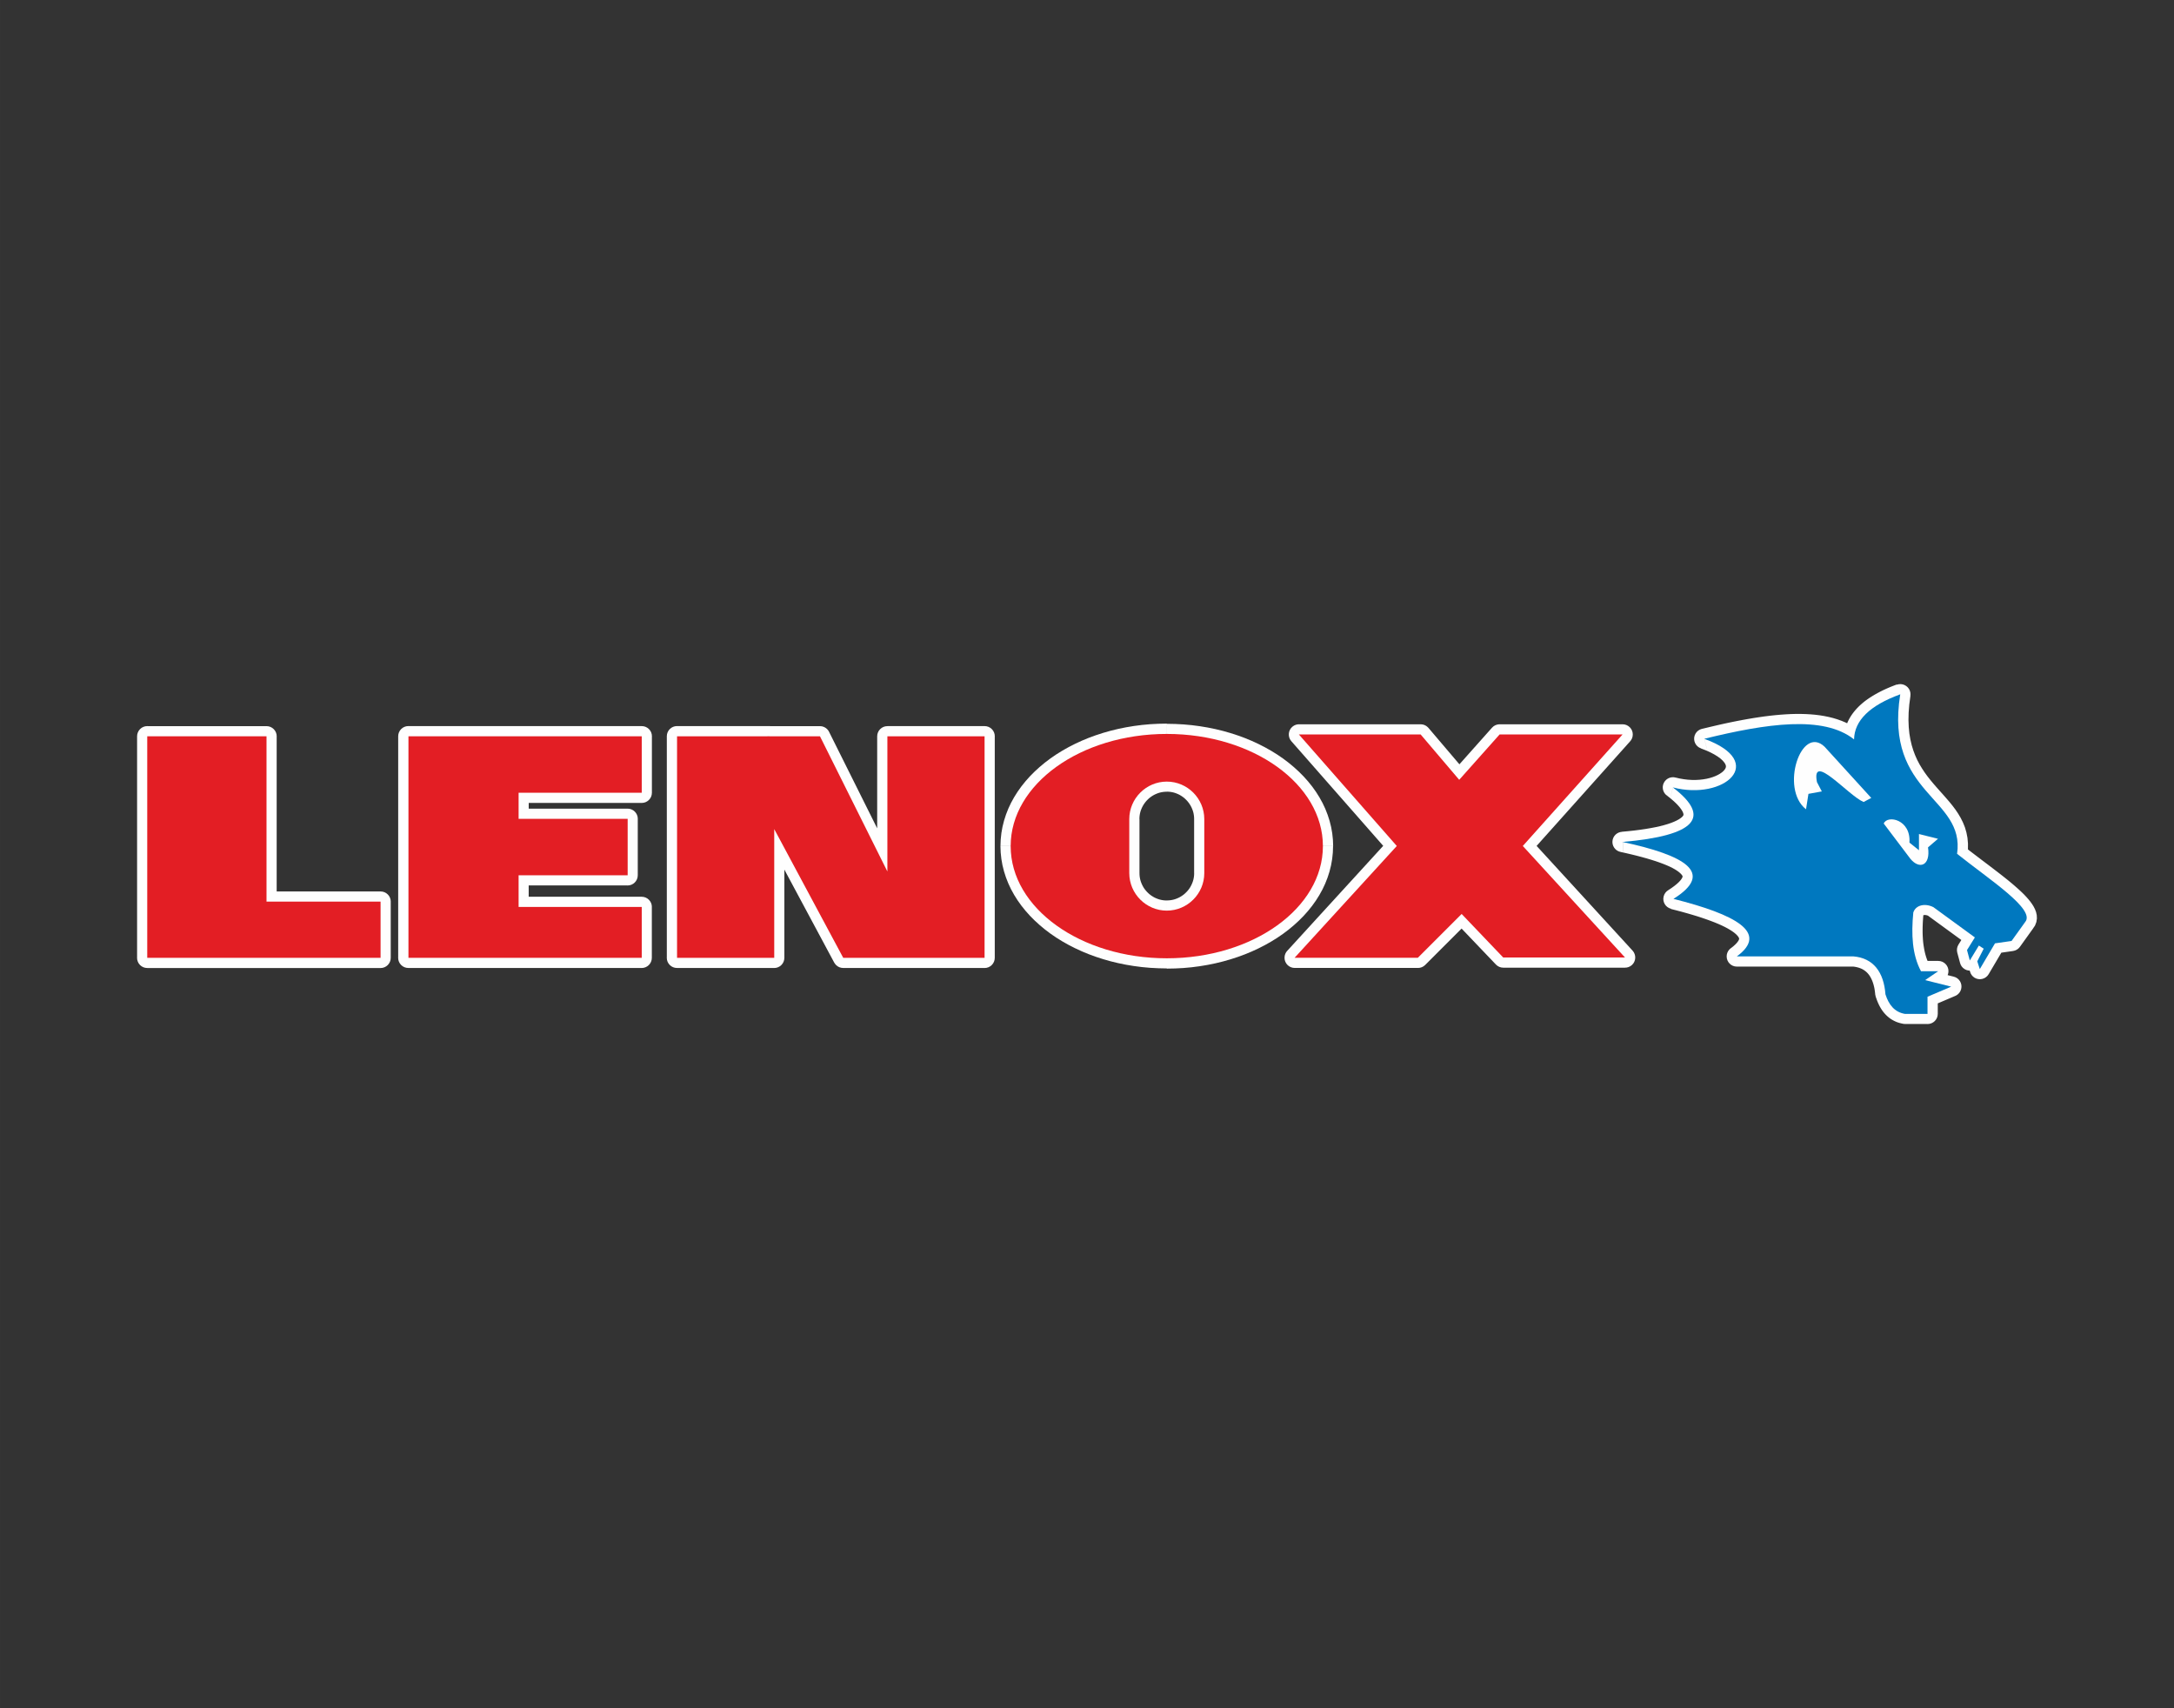
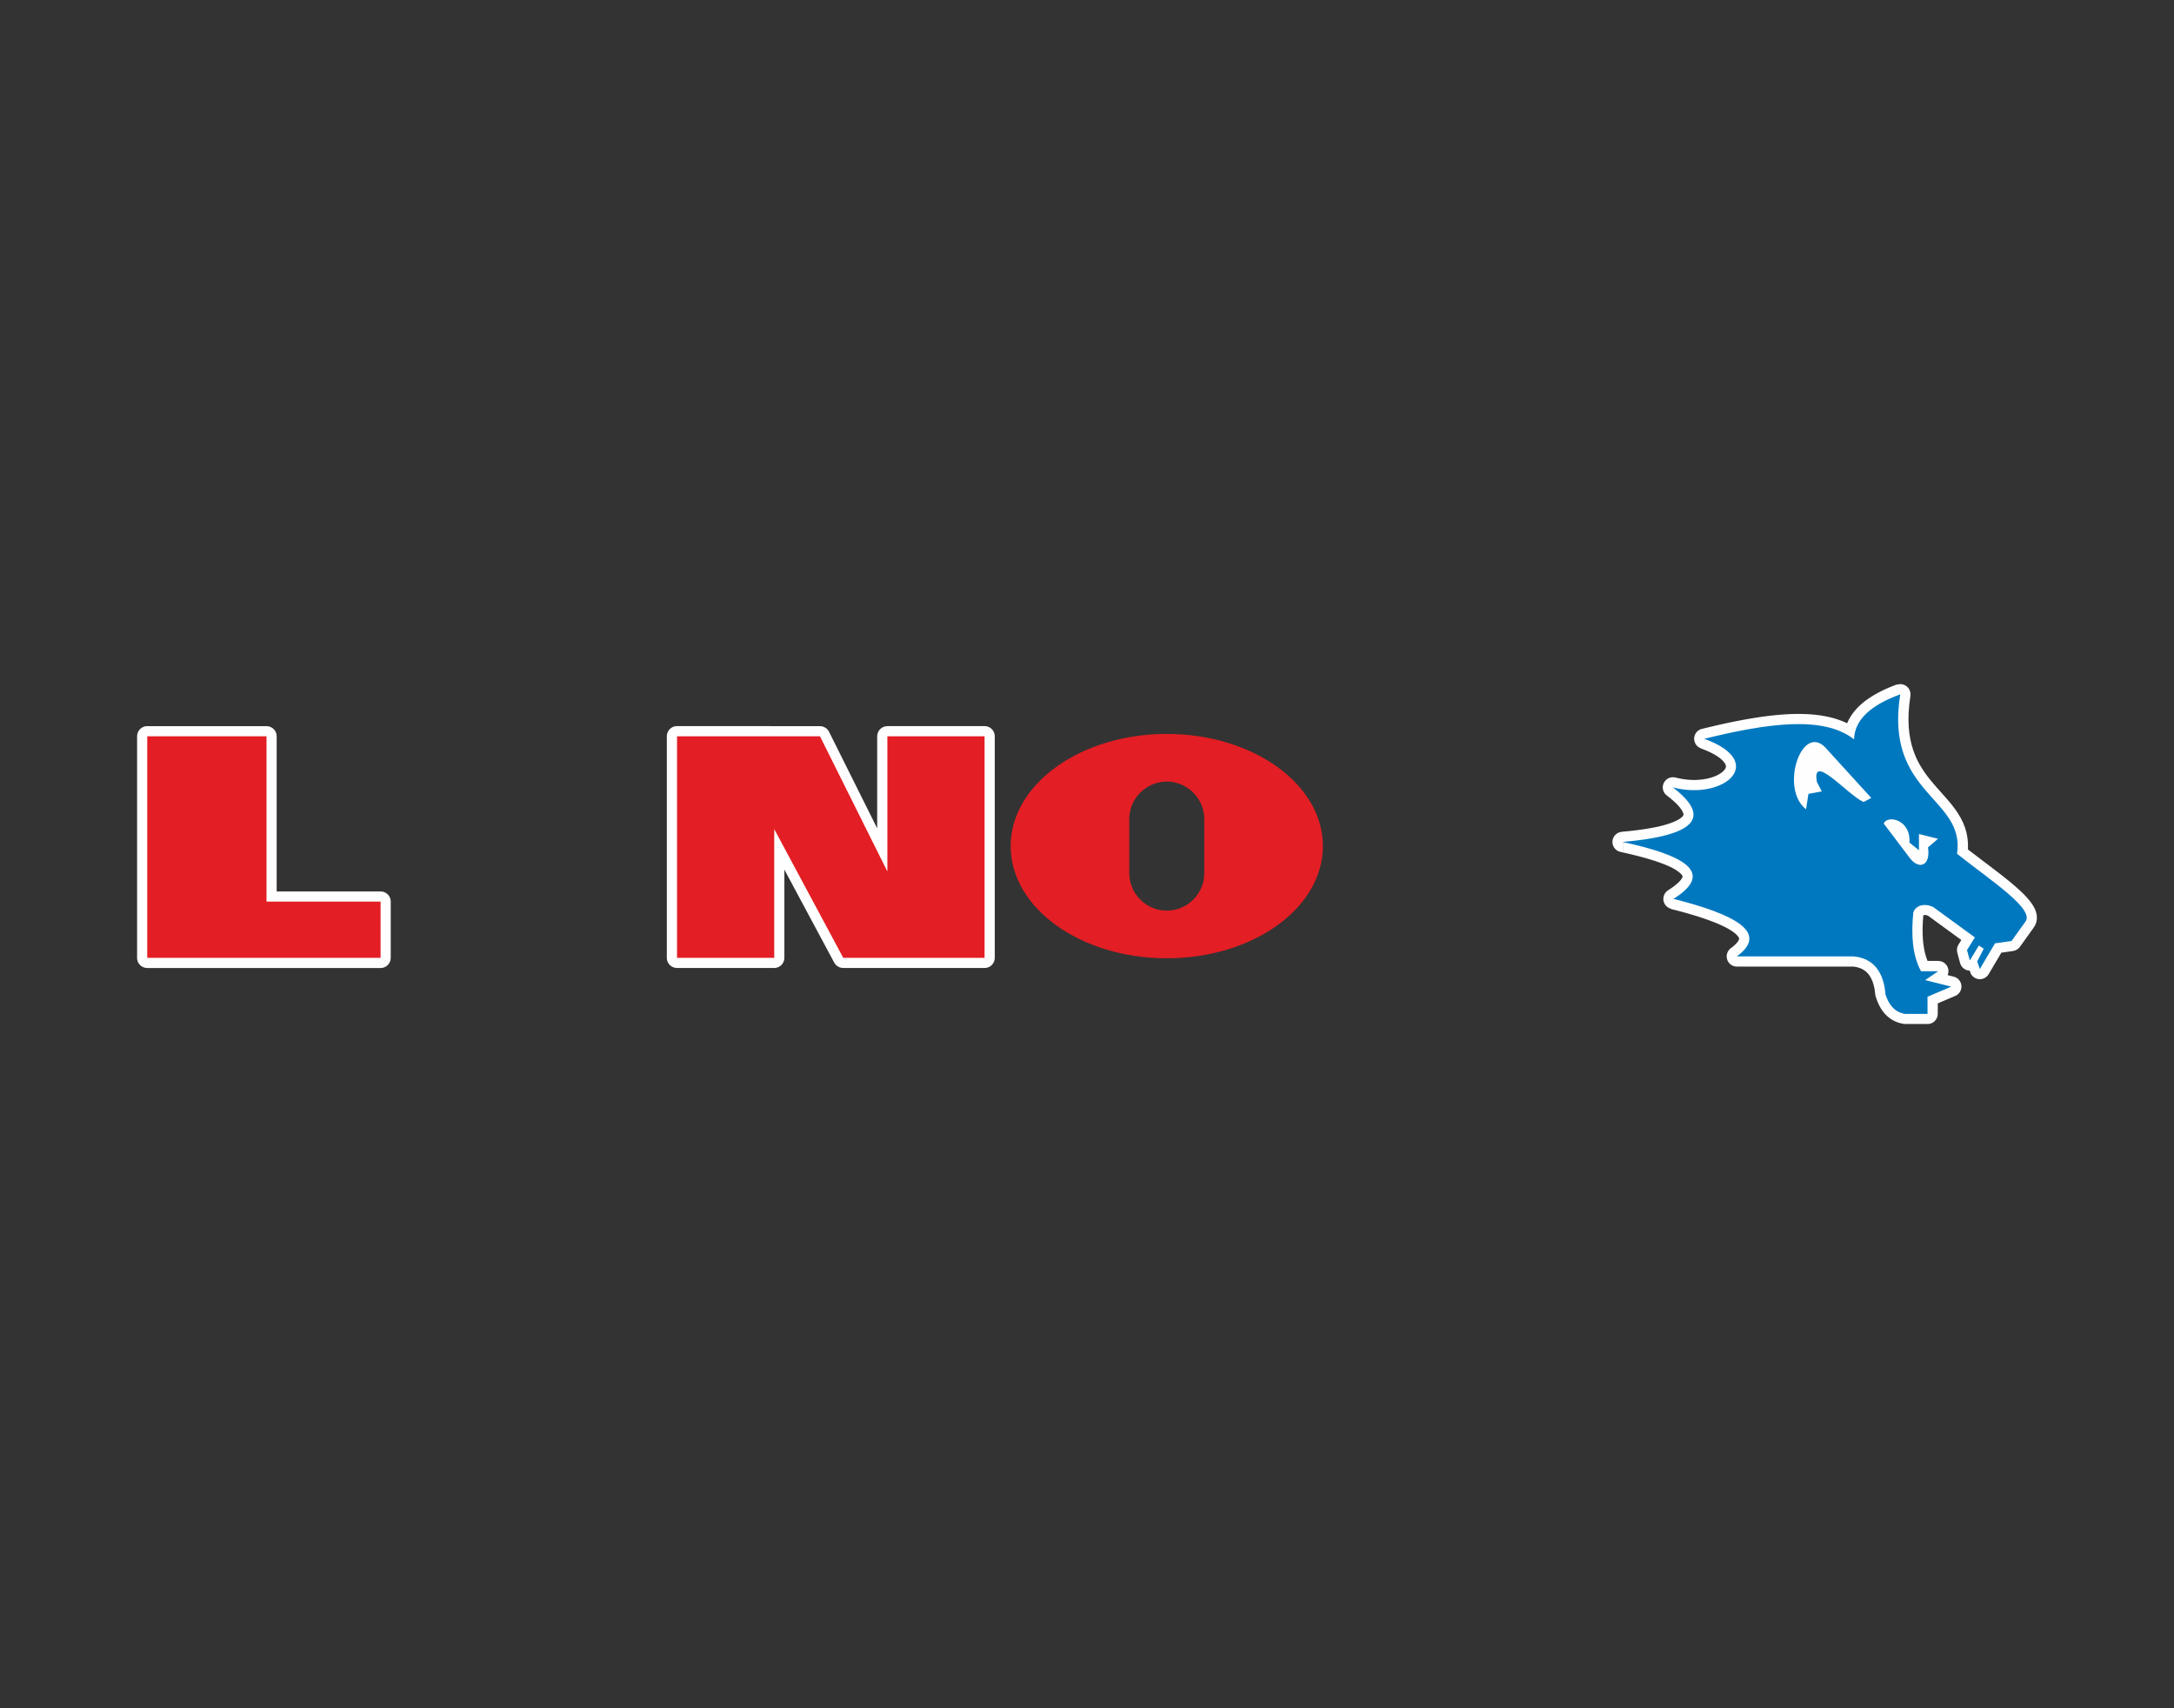
<svg xmlns="http://www.w3.org/2000/svg" xml:space="preserve" width="84.273mm" height="66.215mm" version="1.0" style="shape-rendering:geometricPrecision; text-rendering:geometricPrecision; image-rendering:optimizeQuality; fill-rule:evenodd; clip-rule:evenodd" viewBox="0 0 644.03 506.03">
  <rect x="0" y="0" width="644.03" height="506.03" fill="#333333" stroke="none" />
  <defs>
    <style type="text/css">
   
    .fil4 {fill:none}
    .fil2 {fill:#FEFEFE}
    .fil3 {fill:#E31E24}
    .fil1 {fill:#0078BF}
    .fil0 {fill:#FEFEFE;fill-rule:nonzero}
   
  </style>
    <clipPath id="id0">
      <path d="M-0 0l644.03 0 0 506.03 -644.03 0 0 -506.03z" />
    </clipPath>
  </defs>
  <g id="Vrstva_x0020_1">
    <g>
  </g>
    <g style="clip-path:url(#id0)">
      <g>
        <g id="logo-lenox.cdr">
          <g>
            <g>
              <path class="fil0" d="M549.08 286.33l0 -6.03 0.25 0.01 0.66 0.07 0.65 0.1 0.64 0.12 0.63 0.15 0.61 0.18 0.6 0.21 0.59 0.24 0.57 0.26 0.55 0.29 0.53 0.32 0.52 0.35 0.5 0.37 0.47 0.4 0.45 0.42 0.43 0.45 0.4 0.47 0.38 0.49 0.36 0.51 0.33 0.52 0.31 0.54 0.29 0.56 0.26 0.57 0.24 0.59 0.22 0.6 0.2 0.61 0.18 0.63 0.16 0.64 0.14 0.65 0.12 0.66 0.1 0.67 0.08 0.69 0.06 0.7 -6.02 0.44 -0.05 -0.53 -0.06 -0.52 -0.07 -0.5 -0.08 -0.48 -0.1 -0.46 -0.11 -0.44 -0.12 -0.42 -0.13 -0.4 -0.14 -0.38 -0.15 -0.36 -0.16 -0.34 -0.16 -0.32 -0.17 -0.3 -0.18 -0.29 -0.19 -0.27 -0.2 -0.25 -0.2 -0.23 -0.21 -0.22 -0.22 -0.2 -0.23 -0.19 -0.24 -0.18 -0.25 -0.17 -0.26 -0.16 -0.27 -0.14 -0.29 -0.13 -0.3 -0.12 -0.32 -0.11 -0.34 -0.1 -0.36 -0.09 -0.37 -0.07 -0.39 -0.06 -0.42 -0.04 0.25 0.01zm-0.25 -0.01c-1.66,-0.14 -2.89,-1.6 -2.75,-3.26 0.14,-1.66 1.6,-2.89 3.26,-2.75l-0.51 6.01zm-34.3 -6.02l34.56 0 0 6.03 -34.56 0 -1.78 -5.45 1.78 -0.58zm0 6.03c-1.67,0 -3.02,-1.35 -3.02,-3.02 0,-1.67 1.35,-3.02 3.02,-3.02l0 6.03zm-20.37 -22.61l3.2 5.11 -0.87 -5.48 1.74 0.45 1.69 0.45 1.64 0.46 1.58 0.46 1.53 0.47 1.47 0.48 1.41 0.49 1.36 0.49 1.29 0.5 1.23 0.51 1.17 0.53 1.11 0.54 1.05 0.56 0.98 0.58 0.92 0.6 0.86 0.63 0.79 0.67 0.73 0.72 0.65 0.78 0.57 0.85 0.46 0.92 0.33 1 0.17 1.06 -0.01 1.08 -0.18 1.06 -0.34 1.02 -0.47 0.96 -0.59 0.9 -0.69 0.85 -0.79 0.81 -0.88 0.78 -0.98 0.76 -3.57 -4.86 0.7 -0.54 0.57 -0.51 0.45 -0.46 0.33 -0.4 0.22 -0.33 0.13 -0.25 0.06 -0.18 0.02 -0.12 0 -0.08 -0.01 -0.09 -0.05 -0.13 -0.1 -0.19 -0.17 -0.25 -0.26 -0.31 -0.36 -0.36 -0.46 -0.39 -0.56 -0.41 -0.66 -0.43 -0.75 -0.44 -0.84 -0.45 -0.93 -0.45 -1.01 -0.45 -1.09 -0.45 -1.17 -0.45 -1.24 -0.45 -1.31 -0.45 -1.38 -0.45 -1.45 -0.44 -1.51 -0.44 -1.57 -0.44 -1.63 -0.43 -1.68 -0.43 -0.87 -5.48zm0.87 5.48c-1.62,-0.41 -2.6,-2.04 -2.19,-3.66 0.41,-1.62 2.04,-2.6 3.66,-2.19l-1.47 5.85zm-14.61 -22.79l0.52 6.01 0.37 -5.95 1.74 0.38 1.69 0.39 1.63 0.4 1.57 0.41 1.51 0.42 1.45 0.43 1.39 0.44 1.32 0.46 1.26 0.47 1.19 0.49 1.13 0.51 1.06 0.52 1 0.55 0.93 0.58 0.87 0.62 0.8 0.67 0.73 0.74 0.64 0.81 0.54 0.9 0.41 1 0.25 1.07 0.06 1.11 -0.13 1.1 -0.31 1.06 -0.45 0.99 -0.58 0.93 -0.69 0.88 -0.79 0.84 -0.89 0.81 -0.99 0.8 -1.09 0.79 -1.2 0.79 -3.2 -5.11 0.99 -0.65 0.85 -0.62 0.72 -0.58 0.58 -0.53 0.45 -0.48 0.32 -0.41 0.21 -0.33 0.11 -0.24 0.05 -0.16 0.01 -0.08 -0 -0.05 -0.02 -0.06 -0.05 -0.12 -0.12 -0.19 -0.2 -0.25 -0.31 -0.31 -0.41 -0.35 -0.52 -0.38 -0.63 -0.4 -0.73 -0.41 -0.83 -0.41 -0.93 -0.41 -1.02 -0.41 -1.1 -0.41 -1.19 -0.41 -1.26 -0.4 -1.34 -0.4 -1.41 -0.39 -1.48 -0.39 -1.55 -0.38 -1.61 -0.38 -1.68 -0.37 0.37 -5.95zm-0.37 5.95c-1.63,-0.35 -2.66,-1.95 -2.32,-3.58 0.35,-1.63 1.95,-2.66 3.58,-2.32l-1.27 5.9zm16.31 -22.03l-1.53 5.84 2.6 -5.31 1.12 0.89 1.03 0.88 0.94 0.87 0.86 0.87 0.77 0.88 0.69 0.89 0.6 0.91 0.5 0.94 0.39 0.99 0.27 1.03 0.12 1.07 -0.05 1.09 -0.23 1.07 -0.41 1.01 -0.55 0.93 -0.67 0.83 -0.76 0.74 -0.84 0.65 -0.92 0.59 -0.99 0.53 -1.07 0.49 -1.14 0.45 -1.22 0.41 -1.31 0.38 -1.39 0.35 -1.48 0.33 -1.56 0.3 -1.65 0.28 -1.74 0.26 -1.83 0.23 -1.93 0.21 -2.02 0.19 -0.52 -6.01 1.93 -0.18 1.83 -0.2 1.72 -0.22 1.62 -0.24 1.52 -0.26 1.41 -0.27 1.3 -0.29 1.2 -0.31 1.09 -0.32 0.97 -0.33 0.86 -0.34 0.74 -0.34 0.62 -0.33 0.5 -0.32 0.38 -0.29 0.27 -0.25 0.17 -0.2 0.09 -0.15 0.04 -0.1 0.02 -0.08 0 -0.1 -0.02 -0.16 -0.06 -0.25 -0.13 -0.33 -0.22 -0.41 -0.32 -0.49 -0.42 -0.55 -0.53 -0.6 -0.64 -0.65 -0.75 -0.69 -0.86 -0.73 -0.96 -0.76 2.6 -5.31zm-2.6 5.31c-1.32,-1.01 -1.58,-2.91 -0.56,-4.23 1.01,-1.32 2.91,-1.58 4.23,-0.56l-3.67 4.79zm10.41 -19.73l1.44 5.86 0.31 -5.76 1.82 0.71 1.66 0.75 1.5 0.79 1.34 0.83 1.2 0.88 1.05 0.94 0.9 1 0.75 1.07 0.58 1.14 0.4 1.2 0.19 1.24 -0.03 1.24 -0.24 1.2 -0.42 1.12 -0.58 1.03 -0.7 0.93 -0.81 0.84 -0.9 0.75 -0.98 0.67 -1.05 0.6 -1.12 0.52 -1.19 0.45 -1.24 0.38 -1.3 0.31 -1.36 0.24 -1.4 0.16 -1.44 0.08 -1.48 -0 -1.52 -0.09 -1.55 -0.18 -1.57 -0.27 -1.59 -0.37 1.53 -5.84 1.26 0.29 1.24 0.21 1.21 0.14 1.18 0.07 1.14 0 1.1 -0.06 1.05 -0.12 1 -0.17 0.94 -0.22 0.87 -0.27 0.79 -0.3 0.71 -0.33 0.62 -0.35 0.53 -0.36 0.43 -0.36 0.33 -0.34 0.24 -0.31 0.15 -0.27 0.09 -0.23 0.04 -0.19 0 -0.19 -0.03 -0.21 -0.09 -0.27 -0.18 -0.35 -0.3 -0.42 -0.44 -0.49 -0.6 -0.54 -0.78 -0.57 -0.96 -0.6 -1.15 -0.61 -1.34 -0.61 -1.54 -0.6 0.31 -5.76zm-0.31 5.76c-1.57,-0.57 -2.37,-2.3 -1.81,-3.86 0.57,-1.57 2.3,-2.37 3.86,-1.81l-2.06 5.67zm42.39 -2.72l6.03 0.13 -4.89 2.3 -0.71 -0.53 -0.76 -0.49 -0.8 -0.45 -0.85 -0.41 -0.89 -0.37 -0.94 -0.33 -0.98 -0.29 -1.03 -0.26 -1.07 -0.22 -1.12 -0.18 -1.16 -0.14 -1.2 -0.11 -1.24 -0.07 -1.28 -0.03 -1.31 0 -1.35 0.04 -1.38 0.07 -1.41 0.1 -1.44 0.13 -1.47 0.16 -1.5 0.19 -1.52 0.22 -1.55 0.24 -1.57 0.27 -1.59 0.29 -1.61 0.31 -1.63 0.33 -1.65 0.35 -1.67 0.37 -1.68 0.39 -1.7 0.4 -1.71 0.41 -1.44 -5.86 1.74 -0.42 1.73 -0.41 1.72 -0.4 1.71 -0.38 1.7 -0.36 1.69 -0.34 1.68 -0.32 1.66 -0.3 1.65 -0.28 1.63 -0.25 1.61 -0.23 1.6 -0.2 1.58 -0.17 1.56 -0.14 1.54 -0.11 1.51 -0.08 1.49 -0.04 1.47 -0 1.45 0.04 1.42 0.08 1.4 0.12 1.37 0.17 1.35 0.22 1.32 0.27 1.29 0.32 1.26 0.38 1.23 0.44 1.2 0.5 1.16 0.56 1.12 0.63 1.08 0.7 1.03 0.76 -4.89 2.3zm4.89 -2.3c1.3,1.04 1.52,2.93 0.49,4.24 -1.04,1.3 -2.93,1.52 -4.24,0.49l3.75 -4.72zm14.79 -10.51l-5.96 -0.95 4.01 3.31 -0.78 0.29 -0.75 0.3 -0.72 0.3 -0.7 0.31 -0.67 0.31 -0.64 0.32 -0.61 0.32 -0.58 0.32 -0.55 0.32 -0.53 0.33 -0.5 0.33 -0.47 0.33 -0.44 0.33 -0.41 0.33 -0.39 0.34 -0.36 0.33 -0.33 0.34 -0.31 0.34 -0.28 0.33 -0.26 0.34 -0.23 0.33 -0.21 0.33 -0.19 0.33 -0.17 0.33 -0.15 0.33 -0.12 0.33 -0.11 0.34 -0.09 0.35 -0.07 0.35 -0.05 0.35 -0.04 0.36 -0.02 0.37 -6.03 -0.13 0.03 -0.68 0.07 -0.67 0.1 -0.66 0.13 -0.66 0.17 -0.65 0.2 -0.64 0.24 -0.63 0.27 -0.62 0.3 -0.6 0.33 -0.59 0.36 -0.58 0.39 -0.56 0.42 -0.55 0.45 -0.54 0.47 -0.52 0.5 -0.51 0.52 -0.49 0.55 -0.48 0.57 -0.47 0.6 -0.45 0.62 -0.44 0.65 -0.43 0.67 -0.42 0.69 -0.41 0.72 -0.4 0.74 -0.39 0.76 -0.38 0.79 -0.37 0.81 -0.36 0.83 -0.35 0.86 -0.34 0.88 -0.33 4.01 3.31zm-4.01 -3.31c1.56,-0.57 3.3,0.24 3.87,1.8 0.57,1.56 -0.24,3.3 -1.8,3.87l-2.06 -5.67zm19.75 47.72l-3.76 4.71 -1.1 -2.79 0.13 -1.26 0.01 -1.15 -0.1 -1.07 -0.19 -1 -0.29 -0.96 -0.37 -0.94 -0.46 -0.93 -0.55 -0.93 -0.63 -0.93 -0.71 -0.95 -0.78 -0.96 -0.84 -0.99 -0.9 -1.02 -0.94 -1.05 -0.97 -1.09 -0.99 -1.14 -1 -1.2 -1 -1.26 -0.98 -1.34 -0.95 -1.42 -0.9 -1.51 -0.85 -1.61 -0.78 -1.71 -0.69 -1.82 -0.59 -1.94 -0.48 -2.05 -0.36 -2.17 -0.23 -2.3 -0.09 -2.43 0.06 -2.57 0.22 -2.71 0.38 -2.86 5.96 0.95 -0.34 2.56 -0.19 2.38 -0.05 2.22 0.08 2.06 0.19 1.92 0.3 1.78 0.39 1.67 0.48 1.56 0.55 1.46 0.62 1.38 0.69 1.31 0.75 1.24 0.79 1.19 0.84 1.15 0.88 1.11 0.91 1.09 0.93 1.07 0.94 1.06 0.95 1.06 0.94 1.07 0.93 1.08 0.9 1.11 0.87 1.16 0.81 1.21 0.75 1.27 0.67 1.35 0.57 1.42 0.44 1.51 0.31 1.59 0.15 1.66 -0.01 1.73 -0.18 1.8 -1.1 -2.79zm1.1 2.79c-0.24,1.65 -1.77,2.79 -3.42,2.55 -1.65,-0.24 -2.79,-1.77 -2.55,-3.42l5.97 0.87zm19.64 21.52l-4.9 -3.52 0.15 -0.19 -0.12 0.18 -0.1 0.25 -0.04 0.22 0 0.12 -0.01 -0.02 -0.06 -0.15 -0.13 -0.26 -0.21 -0.34 -0.3 -0.41 -0.38 -0.46 -0.45 -0.51 -0.52 -0.54 -0.58 -0.57 -0.64 -0.6 -0.69 -0.62 -0.74 -0.64 -0.78 -0.66 -0.82 -0.67 -0.85 -0.69 -0.88 -0.7 -0.91 -0.71 -0.93 -0.72 -0.95 -0.73 -0.96 -0.73 -0.97 -0.74 -0.98 -0.74 -0.98 -0.74 -0.98 -0.74 -0.97 -0.74 -0.96 -0.74 -0.95 -0.74 -0.93 -0.74 3.76 -4.71 0.9 0.71 0.92 0.72 0.94 0.72 0.96 0.73 0.97 0.74 0.97 0.74 0.98 0.74 0.98 0.74 0.97 0.74 0.96 0.74 0.95 0.73 0.94 0.73 0.92 0.73 0.9 0.72 0.87 0.72 0.84 0.71 0.81 0.71 0.78 0.7 0.74 0.69 0.7 0.69 0.65 0.69 0.61 0.69 0.56 0.69 0.51 0.71 0.46 0.73 0.4 0.78 0.32 0.84 0.21 0.92 0.05 1.01 -0.16 1.06 -0.4 1.04 -0.61 0.9 0.15 -0.19zm-0.15 0.19c-1.08,1.27 -2.98,1.42 -4.25,0.35 -1.27,-1.08 -1.42,-2.98 -0.35,-4.25l4.6 3.91zm-8.78 1.91l4.03 -5.62 4.9 3.52 -4.03 5.62 -2.02 1.23 -2.88 -4.74zm4.9 3.52c-0.97,1.35 -2.86,1.66 -4.21,0.69 -1.35,-0.97 -1.66,-2.86 -0.69,-4.21l4.9 3.52zm-7.79 -4.04l4.91 -0.7 0.85 5.97 -4.91 0.7 -3.03 -4.52 2.17 -1.45zm0.85 5.97c-1.65,0.24 -3.18,-0.91 -3.41,-2.56 -0.24,-1.65 0.91,-3.18 2.56,-3.41l0.85 5.97zm-7.52 3.11l4.5 -7.63 5.2 3.06 -4.5 7.63 -5.47 -0.6 0.27 -2.47zm5.2 3.06c-0.85,1.43 -2.7,1.91 -4.13,1.07 -1.43,-0.85 -1.91,-2.7 -1.07,-4.13l5.2 3.06zm-0.48 -4.77l0.75 2.3 -5.73 1.87 -0.75 -2.3 0.18 -2.31 5.55 0.44zm-5.73 1.87c-0.52,-1.58 0.35,-3.29 1.93,-3.8 1.58,-0.52 3.29,0.35 3.8,1.93l-5.73 1.87zm7.47 -3.31l-1.91 3.75 -5.37 -2.74 1.91 -3.75 4.31 -1.17 1.07 3.92zm-5.37 -2.74c0.76,-1.48 2.57,-2.07 4.06,-1.32 1.48,0.76 2.07,2.57 1.32,4.06l-5.37 -2.74zm2.86 -2.09l1.44 0.92 -3.24 5.09 -1.44 -0.92 -0.96 -4.11 4.2 -0.98zm-3.24 5.09c-1.41,-0.89 -1.82,-2.76 -0.93,-4.16 0.89,-1.41 2.76,-1.82 4.16,-0.93l-3.24 5.09zm-3.64 0.31l2.68 -4.42 5.16 3.13 -2.68 4.42 -5.49 -0.78 0.33 -2.35zm5.16 3.13c-0.86,1.42 -2.72,1.88 -4.14,1.01 -1.42,-0.86 -1.88,-2.72 -1.01,-4.14l5.16 3.13zm-0.5 -5.44l0.83 3.08 -5.82 1.57 -0.83 -3.08 0.35 -2.38 5.47 0.8zm-5.82 1.57c-0.43,-1.61 0.52,-3.26 2.12,-3.7 1.61,-0.43 3.26,0.52 3.7,2.12l-5.82 1.57zm7.8 -2.95l-2.33 3.75 -5.12 -3.18 2.33 -3.75 4.34 -0.85 0.78 4.03zm-5.12 -3.18c0.88,-1.41 2.74,-1.85 4.15,-0.97 1.41,0.88 1.85,2.74 0.97,4.15l-5.12 -3.18zm-7.94 -9.8l12.28 8.96 -3.56 4.87 -12.28 -8.96 3.14 -5.13 0.42 0.25zm-3.56 4.87c-1.35,-0.98 -1.64,-2.87 -0.66,-4.21 0.98,-1.35 2.87,-1.64 4.21,-0.66l-3.56 4.87zm-1.18 -0.56l-6 -0.59 0.13 -0.63 0.14 -0.39 0.17 -0.39 0.2 -0.38 0.21 -0.35 0.24 -0.34 0.26 -0.32 0.28 -0.29 0.3 -0.28 0.31 -0.25 0.32 -0.23 0.33 -0.21 0.34 -0.18 0.35 -0.16 0.35 -0.14 0.36 -0.12 0.36 -0.1 0.36 -0.08 0.36 -0.06 0.36 -0.04 0.36 -0.02 0.36 -0 0.36 0.01 0.36 0.03 0.37 0.04 0.35 0.06 0.36 0.07 0.36 0.09 0.35 0.1 0.34 0.12 0.35 0.13 0.35 0.15 0.33 0.16 -2.72 5.38 -0.12 -0.06 -0.11 -0.05 -0.12 -0.04 -0.12 -0.04 -0.12 -0.04 -0.11 -0.03 -0.11 -0.02 -0.11 -0.02 -0.09 -0.01 -0.1 -0.01 -0.09 -0 -0.08 0 -0.08 0 -0.07 0.01 -0.06 0.01 -0.06 0.01 -0.05 0.01 -0.04 0.01 -0.03 0.01 -0.02 0.01 -0.02 0.01 -0.01 0.01 -0.01 0.01 -0 0 0 -0 0 0 0.01 -0.01 0 -0 -0 0.01 0 -0 -0 0.01 -0.01 0.02 0.13 -0.63zm-0.13 0.63c-0.51,1.58 -2.21,2.45 -3.8,1.94 -1.58,-0.51 -2.45,-2.21 -1.94,-3.8l5.74 1.85zm-0.59 13.44l0 6.03 -2.66 -1.59 -0.28 -0.54 -0.26 -0.54 -0.25 -0.55 -0.23 -0.56 -0.21 -0.56 -0.2 -0.56 -0.19 -0.57 -0.17 -0.58 -0.16 -0.58 -0.15 -0.58 -0.13 -0.59 -0.12 -0.59 -0.11 -0.59 -0.1 -0.6 -0.08 -0.6 -0.07 -0.6 -0.06 -0.6 -0.05 -0.61 -0.04 -0.61 -0.03 -0.61 -0.02 -0.61 -0.01 -0.62 -0 -0.62 0 -0.62 0.01 -0.62 0.02 -0.62 0.03 -0.63 0.04 -0.63 0.04 -0.63 0.05 -0.63 0.05 -0.63 0.06 -0.63 6 0.59 -0.06 0.58 -0.05 0.58 -0.04 0.57 -0.04 0.57 -0.03 0.56 -0.02 0.56 -0.02 0.55 -0.01 0.55 -0 0.54 0 0.53 0.01 0.53 0.02 0.52 0.03 0.52 0.03 0.51 0.04 0.5 0.05 0.5 0.06 0.49 0.07 0.48 0.08 0.48 0.08 0.47 0.09 0.46 0.1 0.45 0.11 0.45 0.12 0.44 0.13 0.43 0.14 0.43 0.15 0.42 0.16 0.41 0.17 0.4 0.18 0.4 0.19 0.39 0.2 0.38 -2.66 -1.59zm2.66 1.59c0.79,1.47 0.24,3.3 -1.23,4.08 -1.47,0.79 -3.3,0.24 -4.08,-1.23l5.31 -2.86zm2.43 4.44l-5.09 0 0 -6.03 5.09 0 1.7 5.51 -1.7 0.53zm0 -6.03c1.67,0 3.02,1.35 3.02,3.02 0,1.67 -1.35,3.02 -3.02,3.02l0 -6.03zm-5.56 3.16l3.86 -2.64 3.4 4.98 -3.86 2.64 -2.43 0.43 -0.97 -5.42zm3.4 4.98c-1.37,0.94 -3.25,0.58 -4.19,-0.79 -0.94,-1.37 -0.58,-3.25 0.79,-4.19l3.4 4.98zm5.29 2.37l-7.72 -1.93 1.46 -5.85 7.72 1.93 0.45 5.7 -1.91 0.15zm1.46 -5.85c1.62,0.4 2.6,2.04 2.19,3.66 -0.4,1.62 -2.04,2.6 -3.66,2.19l1.46 -5.85zm-8.93 3.14l7.02 -2.99 2.36 5.55 -7.02 2.99 -4.2 -2.77 1.84 -2.77zm2.36 5.55c-1.53,0.65 -3.3,-0.06 -3.96,-1.59 -0.65,-1.53 0.06,-3.3 1.59,-3.96l2.36 5.55zm-4.2 2.32l0 -5.09 6.03 0 0 5.09 -3.02 3.02 -3.02 -3.02zm6.03 0c0,1.67 -1.35,3.02 -3.02,3.02 -1.67,0 -3.02,-1.35 -3.02,-3.02l6.03 0zm-9.68 -3.02l6.67 0 0 6.03 -6.67 0 -0.51 -0.04 0.51 -5.99zm0 6.03c-1.67,0 -3.02,-1.35 -3.02,-3.02 0,-1.67 1.35,-3.02 3.02,-3.02l0 6.03zm-8.79 -8.59l6.02 -0.44 -0.13 -0.7 0.08 0.23 0.08 0.22 0.08 0.21 0.08 0.21 0.08 0.2 0.09 0.19 0.09 0.18 0.09 0.17 0.09 0.16 0.09 0.15 0.09 0.15 0.09 0.14 0.1 0.13 0.09 0.12 0.1 0.12 0.1 0.11 0.1 0.1 0.1 0.1 0.1 0.09 0.1 0.08 0.11 0.08 0.1 0.07 0.11 0.07 0.12 0.07 0.12 0.06 0.12 0.06 0.13 0.05 0.14 0.05 0.15 0.05 0.16 0.04 0.17 0.04 0.18 0.03 -1.02 5.95 -0.4 -0.08 -0.4 -0.09 -0.39 -0.1 -0.38 -0.12 -0.37 -0.13 -0.36 -0.15 -0.36 -0.17 -0.35 -0.18 -0.34 -0.19 -0.32 -0.2 -0.32 -0.22 -0.3 -0.23 -0.29 -0.24 -0.28 -0.25 -0.27 -0.26 -0.26 -0.27 -0.24 -0.27 -0.24 -0.28 -0.22 -0.29 -0.21 -0.29 -0.2 -0.3 -0.19 -0.3 -0.18 -0.31 -0.17 -0.31 -0.16 -0.31 -0.15 -0.32 -0.15 -0.32 -0.14 -0.33 -0.13 -0.32 -0.12 -0.33 -0.12 -0.34 -0.11 -0.33 -0.13 -0.7zm0.13 0.7c-0.51,-1.59 0.37,-3.28 1.96,-3.79 1.59,-0.51 3.28,0.37 3.79,1.96l-5.75 1.83z" />
              <path id="1" class="fil1" d="M558.55 294.55c-0.49,-6.65 -3.64,-10.75 -9.47,-11.24l-34.56 0c9.54,-6.99 -0.23,-12.38 -18.77,-17.04 12.34,-7.73 3.45,-12.88 -15.09,-16.86 21.58,-1.87 26.55,-7.26 14.91,-16.16 15.25,3.99 28.21,-7.54 9.3,-14.4 18.46,-4.53 35.3,-7.03 44.38,0.18 0.12,-5.62 4.68,-10.07 13.68,-13.35 -4.74,29.8 19.29,30.44 16.84,47.24 9.65,7.71 23.33,16.48 20.17,20.2l-4.03 5.62 -4.91 0.7 -4.5 7.63 -0.75 -2.3 1.91 -3.75 -1.44 -0.92 -2.68 4.42 -0.83 -3.08 2.33 -3.75 -12.28 -8.96c-2.42,-1.23 -5.23,-0.69 -5.96,1.58 -0.64,6.5 -0.33,12.52 2.28,17.39l5.09 0 -3.86 2.64 7.72 1.93 -7.02 2.99 0 5.09 -6.67 0c-3.14,-0.54 -4.81,-2.75 -5.79,-5.8z" />
            </g>
            <path class="fil2" d="M539.7 234.44l-3.96 0.72 -0.72 4.57c-7.77,-6.07 -1.45,-25.22 5.52,-18.51l13.81 15.15 -2.28 1.2c-4.6,-1.96 -15.57,-14.99 -13.81,-5.89l1.44 2.76z" />
            <path class="fil2" d="M558.04 243.95c1.08,-2.63 8.09,-1.22 7.62,5.65l2.82 2.26 0 -4.8 5.64 1.41 -2.96 2.54c0.8,5.37 -2.49,6.69 -5.22,3.39l-7.9 -10.45z" />
          </g>
          <g>
            <path class="fil0" d="M112.74 270.1l-33.79 0 0 -6.03 33.79 0 3.02 3.02 -3.02 3.02zm0 -6.03c1.67,0 3.02,1.35 3.02,3.02 0,1.67 -1.35,3.02 -3.02,3.02l0 -6.03zm-3.02 19.67l0 -16.65 6.03 0 0 16.65 -3.02 3.02 -3.02 -3.02zm6.03 0c0,1.67 -1.35,3.02 -3.02,3.02 -1.67,0 -3.02,-1.35 -3.02,-3.02l6.03 0zm-36.81 -3.02l33.79 0 0 6.03 -33.79 0 0 0 0 -6.03zm0 6.03c-1.67,0 -3.02,-1.35 -3.02,-3.02 0,-1.67 1.35,-3.02 3.02,-3.02l0 6.03zm-35.32 -6.03l35.32 0 0 6.03 -35.32 0 -3.02 -3.02 3.02 -3.02zm0 6.03c-1.67,0 -3.02,-1.35 -3.02,-3.02 0,-1.67 1.35,-3.02 3.02,-3.02l0 6.03zm3.02 -19.67l0 16.65 -6.03 0 0 -16.65 0 0 6.03 0zm-6.03 0c0,-1.67 1.35,-3.02 3.02,-3.02 1.67,0 3.02,1.35 3.02,3.02l-6.03 0zm6.03 -48.97l0 48.97 -6.03 0 0 -48.97 3.02 -3.02 3.02 3.02zm-6.03 0c0,-1.67 1.35,-3.02 3.02,-3.02 1.67,0 3.02,1.35 3.02,3.02l-6.03 0zm38.34 3.02l-35.32 0 0 -6.03 35.32 0 3.02 3.02 -3.02 3.02zm0 -6.03c1.67,0 3.02,1.35 3.02,3.02 0,1.67 -1.35,3.02 -3.02,3.02l0 -6.03zm-3.02 51.99l0 -48.97 6.03 0 0 48.97 -3.02 3.02 -3.02 -3.02zm6.03 0c0,1.67 -1.35,3.02 -3.02,3.02 -1.67,0 -3.02,-1.35 -3.02,-3.02l6.03 0z" />
            <polygon id="1" class="fil3" points="78.95,267.08 112.74,267.08 112.74,283.73 78.95,283.73 43.62,283.73 43.62,267.08 43.62,218.11 78.95,218.11 " />
          </g>
          <g>
-             <path class="fil0" d="M153.63 221.12l-32.63 0 0 -6.03 32.63 0 0 0 0 6.03zm0 -6.03c1.67,0 3.02,1.35 3.02,3.02 0,1.67 -1.35,3.02 -3.02,3.02l0 -6.03zm36.48 6.03l-36.48 0 0 -6.03 36.48 0 3.02 3.02 -3.02 3.02zm0 -6.03c1.67,0 3.02,1.35 3.02,3.02 0,1.67 -1.35,3.02 -3.02,3.02l0 -6.03zm-3.02 19.74l0 -16.72 6.03 0 0 16.72 -3.02 3.02 -3.02 -3.02zm6.03 0c0,1.67 -1.35,3.02 -3.02,3.02 -1.67,0 -3.02,-1.35 -3.02,-3.02l6.03 0zm-39.5 -3.02l36.48 0 0 6.03 -36.48 0 -3.02 -3.02 3.02 -3.02zm0 6.03c-1.67,0 -3.02,-1.35 -3.02,-3.02 0,-1.67 1.35,-3.02 3.02,-3.02l0 6.03zm-3.02 4.71l0 -7.73 6.03 0 0 7.73 -3.02 3.02 -3.02 -3.02zm6.03 0c0,1.67 -1.35,3.02 -3.02,3.02 -1.67,0 -3.02,-1.35 -3.02,-3.02l6.03 0zm29.29 3.02l-32.31 0 0 -6.03 32.31 0 3.02 3.02 -3.02 3.02zm0 -6.03c1.67,0 3.02,1.35 3.02,3.02 0,1.67 -1.35,3.02 -3.02,3.02l0 -6.03zm-3.02 19.74l0 -16.72 6.03 0 0 16.72 -3.02 3.02 -3.02 -3.02zm6.03 0c0,1.67 -1.35,3.02 -3.02,3.02 -1.67,0 -3.02,-1.35 -3.02,-3.02l6.03 0zm-35.32 -3.02l32.31 0 0 6.03 -32.31 0 -3.02 -3.02 3.02 -3.02zm0 6.03c-1.67,0 -3.02,-1.35 -3.02,-3.02 0,-1.67 1.35,-3.02 3.02,-3.02l0 6.03zm-3.02 6.36l0 -9.38 6.03 0 0 9.38 -3.02 3.02 -3.02 -3.02zm6.03 0c0,1.67 -1.35,3.02 -3.02,3.02 -1.67,0 -3.02,-1.35 -3.02,-3.02l6.03 0zm33.47 3.02l-36.48 0 0 -6.03 36.48 0 3.02 3.02 -3.02 3.02zm0 -6.03c1.67,0 3.02,1.35 3.02,3.02 0,1.67 -1.35,3.02 -3.02,3.02l0 -6.03zm-3.02 18.09l0 -15.07 6.03 0 0 15.07 -3.02 3.02 -3.02 -3.02zm6.03 0c0,1.67 -1.35,3.02 -3.02,3.02 -1.67,0 -3.02,-1.35 -3.02,-3.02l6.03 0zm-39.5 -3.02l36.48 0 0 6.03 -36.48 0 0 0 0 -6.03zm0 6.03c-1.67,0 -3.02,-1.35 -3.02,-3.02 0,-1.67 1.35,-3.02 3.02,-3.02l0 6.03zm-32.63 -6.03l32.63 0 0 6.03 -32.63 0 -3.02 -3.02 3.02 -3.02zm0 6.03c-1.67,0 -3.02,-1.35 -3.02,-3.02 0,-1.67 1.35,-3.02 3.02,-3.02l0 6.03zm3.02 -18.09l0 15.07 -6.03 0 0 -15.07 0 0 6.03 0zm-6.03 0c0,-1.67 1.35,-3.02 3.02,-3.02 1.67,0 3.02,1.35 3.02,3.02l-6.03 0zm6.03 -9.38l0 9.38 -6.03 0 0 -9.38 0 0 6.03 0zm-6.03 0c0,-1.67 1.35,-3.02 3.02,-3.02 1.67,0 3.02,1.35 3.02,3.02l-6.03 0zm6.03 -16.72l0 16.72 -6.03 0 0 -16.72 0 0 6.03 0zm-6.03 0c0,-1.67 1.35,-3.02 3.02,-3.02 1.67,0 3.02,1.35 3.02,3.02l-6.03 0zm6.03 -7.73l0 7.73 -6.03 0 0 -7.73 0 0 6.03 0zm-6.03 0c0,-1.67 1.35,-3.02 3.02,-3.02 1.67,0 3.02,1.35 3.02,3.02l-6.03 0zm6.03 -16.72l0 16.72 -6.03 0 0 -16.72 3.02 -3.02 3.02 3.02zm-6.03 0c0,-1.67 1.35,-3.02 3.02,-3.02 1.67,0 3.02,1.35 3.02,3.02l-6.03 0z" />
-             <polygon id="1" class="fil3" points="121,218.11 153.63,218.11 190.11,218.11 190.11,234.83 153.63,234.83 153.63,242.56 185.94,242.56 185.94,259.28 153.63,259.28 153.63,268.66 190.11,268.66 190.11,283.73 153.63,283.73 121,283.73 121,268.66 121,259.28 121,242.56 121,234.83 " />
-           </g>
+             </g>
          <g>
            <path class="fil0" d="M291.68 221.12l-28.79 0 0 -6.03 28.79 0 3.02 3.02 -3.02 3.02zm0 -6.03c1.67,0 3.02,1.35 3.02,3.02 0,1.67 -1.35,3.02 -3.02,3.02l0 -6.03zm-3.02 68.64l0 -65.62 6.03 0 0 65.62 -3.02 3.02 -3.02 -3.02zm6.03 0c0,1.67 -1.35,3.02 -3.02,3.02 -1.67,0 -3.02,-1.35 -3.02,-3.02l6.03 0zm-28.53 -3.02l25.51 0 0 6.03 -25.51 0 0 0 0 -6.03zm0 6.03c-1.67,0 -3.02,-1.35 -3.02,-3.02 0,-1.67 1.35,-3.02 3.02,-3.02l0 6.03zm-3.28 -6.03l3.28 0 0 6.03 -3.28 0 0 0 0 -6.03zm0 6.03c-1.67,0 -3.02,-1.35 -3.02,-3.02 0,-1.67 1.35,-3.02 3.02,-3.02l0 6.03zm-13.08 -6.03l13.08 0 0 6.03 -13.08 0 -2.66 -1.59 2.66 -4.44zm0 6.03c-1.67,0 -3.02,-1.35 -3.02,-3.02 0,-1.67 1.35,-3.02 3.02,-3.02l0 6.03zm-17.79 -42.57l20.44 38.13 -5.32 2.85 -20.44 -38.13 -0.36 -1.43 5.67 -1.43zm-5.32 2.85c-0.79,-1.47 -0.23,-3.3 1.23,-4.08 1.47,-0.79 3.3,-0.23 4.08,1.23l-5.32 2.85zm-0.36 36.71l0 -38.13 6.03 0 0 38.13 -3.02 3.02 -3.02 -3.02zm6.03 0c0,1.67 -1.35,3.02 -3.02,3.02 -1.67,0 -3.02,-1.35 -3.02,-3.02l6.03 0zm-31.81 -3.02l28.79 0 0 6.03 -28.79 0 -3.02 -3.02 3.02 -3.02zm0 6.03c-1.67,0 -3.02,-1.35 -3.02,-3.02 0,-1.67 1.35,-3.02 3.02,-3.02l0 6.03zm3.02 -68.64l0 65.62 -6.03 0 0 -65.62 3.02 -3.02 3.02 3.02zm-6.03 0c0,-1.67 1.35,-3.02 3.02,-3.02 1.67,0 3.02,1.35 3.02,3.02l-6.03 0zm29.51 3.02l-26.49 0 0 -6.03 26.49 0 0.05 6.03 -0.05 0zm0 -6.03c1.67,0 3.02,1.35 3.02,3.02 0,1.67 -1.35,3.02 -3.02,3.02l0 -6.03zm0.95 6.02l-0.89 0.02 -0.11 -6.03 0.89 -0.02 3.07 3.02 -2.96 3.02zm-0.11 -6.03c1.67,-0.03 3.04,1.3 3.07,2.96 0.03,1.67 -1.3,3.04 -2.96,3.07l-0.11 -6.03zm-2.96 3.03l0 -0.02 6.03 0 0 0.02 -3.02 3.02 -3.02 -3.02zm6.03 0c0,1.67 -1.35,3.02 -3.02,3.02 -1.67,0 -3.02,-1.35 -3.02,-3.02l6.03 0zm-1.61 3.02l-1.41 0 0 -6.03 1.41 0 0 0 0 6.03zm0 -6.03c1.67,0 3.02,1.35 3.02,3.02 0,1.67 -1.35,3.02 -3.02,3.02l0 -6.03zm13.55 6.03l-13.55 0 0 -6.03 13.55 0 2.7 1.67 -2.7 4.36zm0 -6.03c1.67,0 3.02,1.35 3.02,3.02 0,1.67 -1.35,3.02 -3.02,3.02l0 -6.03zm17.27 44.41l-19.97 -40.04 5.4 -2.69 19.97 40.04 0.32 1.35 -5.72 1.35zm5.4 -2.69c0.74,1.49 0.14,3.3 -1.35,4.05 -1.49,0.74 -3.3,0.14 -4.05,-1.35l5.4 -2.69zm0.32 -38.7l0 40.04 -6.03 0 0 -40.04 3.02 -3.02 3.02 3.02zm-6.03 0c0,-1.67 1.35,-3.02 3.02,-3.02 1.67,0 3.02,1.35 3.02,3.02l-6.03 0zm-32.81 3.02c-1.67,0 -3.02,-1.35 -3.02,-3.02 0,-1.67 1.35,-3.02 3.02,-3.02l0 6.03zm0.89 0l-0.89 0 0 -6.03 0.89 0 0 6.03zm0 -6.03c1.67,0 3.02,1.35 3.02,3.02 0,1.67 -1.35,3.02 -3.02,3.02l0 -6.03z" />
            <path id="1" class="fil3" d="M262.88 218.11l28.79 0 0 65.62 -25.51 0 -3.28 0 -13.08 0 -20.44 -38.13 0 38.13 -28.79 0 0 -65.62 26.49 0 0.89 -0.02 0 0.02 1.41 0 13.55 0 19.97 40.04 0 -40.04zm-35.82 0l0.89 0 -0.89 0z" />
          </g>
          <g>
-             <path class="fil0" d="M420.86 220.58l-36.07 0 0 -6.03 36.07 0 2.3 1.06 -2.3 4.97zm0 -6.03c1.67,0 3.02,1.35 3.02,3.02 0,1.67 -1.35,3.02 -3.02,3.02l0 -6.03zm9.12 18.4l-11.42 -13.43 4.6 -3.91 11.42 13.43 -0.05 3.96 -4.55 -0.05zm4.6 -3.91c1.08,1.27 0.92,3.17 -0.34,4.25 -1.27,1.08 -3.17,0.92 -4.25,-0.34l4.6 -3.91zm11.92 -9.47l-11.96 13.43 -4.5 -4.01 11.96 -13.43 2.25 -1.01 2.25 5.02zm-4.5 -4.01c1.11,-1.24 3.01,-1.35 4.26,-0.25 1.24,1.11 1.35,3.01 0.25,4.26l-4.5 -4.01zm38.68 5.02l-36.43 0 0 -6.03 36.43 0 2.25 5.03 -2.25 1.01zm0 -6.03c1.67,0 3.02,1.35 3.02,3.02 0,1.67 -1.35,3.02 -3.02,3.02l0 -6.03zm-31.79 34.04l29.54 -33.03 4.5 4.02 -29.54 33.03 -4.47 0.03 -0.02 -4.05zm4.5 4.02c-1.11,1.24 -3.02,1.35 -4.26,0.24 -1.24,-1.11 -1.35,-3.02 -0.24,-4.26l4.5 4.02zm25.8 33.06l-30.27 -33.03 4.45 -4.07 30.27 33.03 -2.22 5.05 -2.22 -0.98zm4.45 -4.07c1.12,1.23 1.04,3.14 -0.19,4.26 -1.23,1.12 -3.14,1.04 -4.26,-0.19l4.45 -4.07zm-38.3 -0.98l36.08 0 0 6.03 -36.08 0 -2.18 -0.93 2.18 -5.1zm0 6.03c-1.67,0 -3.02,-1.35 -3.02,-3.02 0,-1.67 1.35,-3.02 3.02,-3.02l0 6.03zm-10.13 -17.99l12.31 12.89 -4.36 4.17 -12.31 -12.89 0.05 -4.22 4.31 0.05zm-4.36 4.17c-1.15,-1.2 -1.11,-3.11 0.1,-4.26 1.2,-1.15 3.11,-1.11 4.26,0.1l-4.36 4.17zm-12.92 8.75l12.97 -12.97 4.27 4.27 -12.97 12.97 -2.13 0.88 -2.13 -5.15zm4.27 4.27c-1.18,1.18 -3.09,1.18 -4.27,0 -1.18,-1.18 -1.18,-3.09 0,-4.27l4.27 4.27zm-38.65 -5.15l36.51 0 0 6.03 -36.51 0 -2.23 -5.05 2.23 -0.98zm0 6.03c-1.67,0 -3.02,-1.35 -3.02,-3.02 0,-1.67 1.35,-3.02 3.02,-3.02l0 6.03zm32.49 -34.09l-30.27 33.11 -4.45 -4.07 30.27 -33.11 4.49 0.05 -0.04 4.03zm-4.45 -4.07c1.12,-1.23 3.03,-1.31 4.26,-0.19 1.23,1.12 1.31,3.03 0.19,4.26l-4.45 -4.07zm-24.51 -32.99l29 33.03 -4.53 3.98 -29 -33.03 2.27 -5.01 2.27 1.03zm-4.53 3.98c-1.1,-1.25 -0.98,-3.16 0.28,-4.26 1.25,-1.1 3.16,-0.98 4.26,0.28l-4.53 3.98z" />
-             <polygon id="1" class="fil3" points="384.79,217.57 420.86,217.57 432.28,231 444.24,217.57 480.67,217.57 451.12,250.6 481.39,283.63 445.31,283.63 433,270.74 420.03,283.71 383.52,283.71 413.79,250.6 " />
-           </g>
+             </g>
          <g>
-             <path class="fil0" d="M394.92 250.64l-6.03 0 0 0 -0.05 -1.5 -0.16 -1.48 -0.26 -1.46 -0.36 -1.44 -0.46 -1.42 -0.55 -1.4 -0.65 -1.37 -0.74 -1.35 -0.83 -1.32 -0.92 -1.29 -1.01 -1.26 -1.1 -1.23 -1.18 -1.19 -1.26 -1.16 -1.34 -1.11 -1.42 -1.07 -1.49 -1.02 -1.57 -0.98 -1.64 -0.92 -1.7 -0.87 -1.77 -0.81 -1.83 -0.75 -1.88 -0.69 -1.94 -0.63 -1.99 -0.56 -2.04 -0.5 -2.08 -0.43 -2.13 -0.35 -2.17 -0.28 -2.2 -0.2 -2.24 -0.12 -2.27 -0.04 0 -6.03 2.49 0.05 2.46 0.13 2.42 0.22 2.39 0.31 2.35 0.39 2.3 0.47 2.26 0.55 2.21 0.63 2.16 0.7 2.1 0.77 2.05 0.85 1.99 0.92 1.92 0.98 1.86 1.05 1.79 1.11 1.72 1.18 1.64 1.24 1.56 1.3 1.48 1.35 1.4 1.41 1.31 1.47 1.22 1.52 1.12 1.57 1.02 1.62 0.92 1.67 0.81 1.72 0.69 1.76 0.58 1.8 0.46 1.84 0.33 1.87 0.2 1.9 0.07 1.92 0 0zm-49.27 36.25l0 -6.03 0 0 2.27 -0.04 2.24 -0.12 2.2 -0.2 2.17 -0.28 2.13 -0.35 2.08 -0.43 2.04 -0.5 1.99 -0.56 1.94 -0.63 1.88 -0.69 1.83 -0.75 1.77 -0.81 1.7 -0.87 1.64 -0.92 1.57 -0.98 1.49 -1.02 1.42 -1.07 1.34 -1.11 1.26 -1.16 1.18 -1.19 1.1 -1.23 1.01 -1.26 0.92 -1.29 0.83 -1.32 0.74 -1.35 0.65 -1.37 0.55 -1.4 0.46 -1.42 0.36 -1.44 0.26 -1.46 0.16 -1.48 0.05 -1.5 6.03 0 -0.07 1.92 -0.2 1.9 -0.33 1.87 -0.46 1.84 -0.58 1.8 -0.69 1.76 -0.81 1.72 -0.92 1.67 -1.02 1.62 -1.12 1.57 -1.22 1.52 -1.31 1.47 -1.4 1.41 -1.48 1.35 -1.56 1.3 -1.64 1.24 -1.72 1.18 -1.79 1.11 -1.86 1.05 -1.92 0.98 -1.99 0.92 -2.05 0.85 -2.1 0.77 -2.16 0.7 -2.21 0.63 -2.26 0.55 -2.3 0.47 -2.35 0.39 -2.39 0.31 -2.42 0.22 -2.46 0.13 -2.49 0.05 0 0zm-49.27 -36.25l6.03 0 0 0 0.05 1.5 0.16 1.48 0.26 1.46 0.36 1.44 0.46 1.42 0.55 1.4 0.65 1.37 0.74 1.35 0.83 1.32 0.92 1.29 1.01 1.26 1.1 1.23 1.18 1.19 1.26 1.16 1.34 1.11 1.42 1.07 1.5 1.02 1.57 0.98 1.64 0.92 1.7 0.87 1.77 0.81 1.83 0.75 1.88 0.69 1.94 0.63 1.99 0.56 2.04 0.5 2.08 0.43 2.13 0.35 2.17 0.28 2.2 0.2 2.24 0.12 2.27 0.04 0 6.03 -2.49 -0.05 -2.46 -0.13 -2.42 -0.22 -2.39 -0.31 -2.35 -0.39 -2.3 -0.47 -2.26 -0.55 -2.21 -0.63 -2.16 -0.7 -2.1 -0.77 -2.05 -0.85 -1.99 -0.92 -1.92 -0.98 -1.86 -1.05 -1.79 -1.11 -1.72 -1.18 -1.64 -1.24 -1.56 -1.3 -1.48 -1.35 -1.4 -1.41 -1.31 -1.47 -1.22 -1.52 -1.12 -1.57 -1.02 -1.62 -0.92 -1.67 -0.81 -1.72 -0.69 -1.76 -0.58 -1.8 -0.46 -1.84 -0.33 -1.87 -0.2 -1.9 -0.07 -1.92 0 0zm49.27 -36.25l0 6.03 0 0 -2.27 0.04 -2.24 0.12 -2.2 0.2 -2.17 0.28 -2.13 0.35 -2.08 0.43 -2.04 0.5 -1.99 0.56 -1.94 0.63 -1.88 0.69 -1.83 0.75 -1.77 0.81 -1.7 0.87 -1.64 0.92 -1.57 0.98 -1.5 1.02 -1.42 1.07 -1.34 1.11 -1.26 1.16 -1.18 1.19 -1.1 1.23 -1.01 1.26 -0.92 1.29 -0.83 1.32 -0.74 1.35 -0.65 1.37 -0.55 1.4 -0.46 1.42 -0.36 1.44 -0.26 1.46 -0.16 1.48 -0.05 1.5 -6.03 0 0.07 -1.92 0.2 -1.9 0.33 -1.87 0.46 -1.84 0.58 -1.8 0.69 -1.76 0.81 -1.72 0.92 -1.67 1.02 -1.62 1.12 -1.57 1.22 -1.52 1.31 -1.47 1.4 -1.41 1.48 -1.35 1.56 -1.3 1.64 -1.24 1.72 -1.18 1.79 -1.11 1.86 -1.05 1.92 -0.98 1.99 -0.92 2.05 -0.85 2.1 -0.77 2.16 -0.7 2.21 -0.63 2.26 -0.55 2.3 -0.47 2.35 -0.39 2.39 -0.31 2.42 -0.22 2.46 -0.13 2.49 -0.05 0 0zm0 17.13l0 0 0 0 0 0 0 -3.02 0 3.02zm14.13 11.11l-6.03 0 0 0 -0.01 -0.42 -0.03 -0.41 -0.05 -0.4 -0.07 -0.4 -0.09 -0.39 -0.11 -0.38 -0.13 -0.37 -0.15 -0.37 -0.16 -0.36 -0.18 -0.35 -0.2 -0.34 -0.21 -0.33 -0.23 -0.32 -0.24 -0.31 -0.26 -0.3 -0.27 -0.28 -0.28 -0.27 -0.29 -0.26 -0.31 -0.24 -0.32 -0.23 -0.33 -0.21 -0.34 -0.2 -0.35 -0.18 -0.36 -0.16 -0.37 -0.15 -0.37 -0.13 -0.38 -0.11 -0.39 -0.09 -0.4 -0.07 -0.4 -0.05 -0.41 -0.03 -0.42 -0.01 0 -6.03 0.72 0.02 0.72 0.06 0.71 0.09 0.69 0.13 0.68 0.16 0.67 0.19 0.66 0.22 0.64 0.25 0.63 0.28 0.61 0.31 0.59 0.34 0.57 0.37 0.55 0.39 0.53 0.42 0.51 0.44 0.49 0.47 0.47 0.49 0.44 0.51 0.42 0.53 0.39 0.55 0.37 0.57 0.34 0.59 0.31 0.61 0.28 0.63 0.25 0.64 0.22 0.66 0.19 0.67 0.16 0.68 0.13 0.69 0.09 0.71 0.06 0.72 0.02 0.72 0 0zm-6.03 16l0 -16 6.03 0 0 16 0 0 -6.03 0zm-8.09 14.13l0 -6.03 0 0 0.42 -0.01 0.41 -0.03 0.4 -0.05 0.4 -0.07 0.39 -0.09 0.38 -0.11 0.37 -0.13 0.37 -0.15 0.36 -0.16 0.35 -0.18 0.34 -0.2 0.33 -0.21 0.32 -0.23 0.31 -0.24 0.29 -0.26 0.28 -0.27 0.27 -0.28 0.26 -0.3 0.24 -0.3 0.23 -0.32 0.21 -0.33 0.19 -0.34 0.18 -0.35 0.16 -0.36 0.15 -0.37 0.13 -0.37 0.11 -0.38 0.09 -0.39 0.07 -0.4 0.05 -0.4 0.03 -0.41 0.01 -0.42 6.03 0 -0.02 0.72 -0.06 0.72 -0.09 0.71 -0.13 0.69 -0.16 0.68 -0.19 0.67 -0.22 0.66 -0.25 0.64 -0.28 0.63 -0.31 0.61 -0.34 0.59 -0.37 0.57 -0.39 0.55 -0.42 0.53 -0.44 0.51 -0.47 0.49 -0.49 0.47 -0.51 0.44 -0.53 0.42 -0.55 0.39 -0.57 0.37 -0.59 0.34 -0.61 0.31 -0.63 0.28 -0.64 0.25 -0.66 0.22 -0.67 0.19 -0.68 0.16 -0.69 0.13 -0.71 0.09 -0.72 0.06 -0.72 0.02 0 0zm0 -3.02l0 0 0 0 0 0 0 3.02 0 -3.02zm-14.13 -11.11l6.03 0 0 0 0.01 0.42 0.03 0.41 0.05 0.4 0.07 0.4 0.09 0.39 0.11 0.38 0.13 0.37 0.15 0.37 0.16 0.36 0.18 0.35 0.19 0.34 0.21 0.33 0.23 0.32 0.24 0.3 0.26 0.3 0.27 0.28 0.28 0.27 0.29 0.26 0.31 0.24 0.32 0.23 0.33 0.21 0.34 0.2 0.35 0.18 0.36 0.16 0.37 0.15 0.37 0.13 0.38 0.11 0.39 0.09 0.4 0.07 0.4 0.05 0.41 0.03 0.42 0.01 0 6.03 -0.72 -0.02 -0.72 -0.06 -0.71 -0.09 -0.69 -0.13 -0.68 -0.16 -0.67 -0.19 -0.66 -0.22 -0.64 -0.25 -0.63 -0.28 -0.61 -0.31 -0.59 -0.34 -0.57 -0.37 -0.55 -0.39 -0.53 -0.42 -0.51 -0.44 -0.49 -0.47 -0.47 -0.49 -0.44 -0.51 -0.42 -0.53 -0.39 -0.55 -0.37 -0.57 -0.34 -0.59 -0.31 -0.61 -0.28 -0.63 -0.25 -0.64 -0.22 -0.66 -0.19 -0.67 -0.16 -0.68 -0.13 -0.69 -0.09 -0.71 -0.06 -0.72 -0.02 -0.72 0 0zm6.03 -16l0 16 -6.03 0 0 -16 0 0 6.03 0zm8.09 -14.13l0 6.03 0 0 -0.42 0.01 -0.41 0.03 -0.4 0.05 -0.4 0.07 -0.39 0.09 -0.38 0.11 -0.37 0.13 -0.37 0.15 -0.36 0.16 -0.35 0.18 -0.34 0.2 -0.33 0.21 -0.32 0.23 -0.31 0.24 -0.29 0.26 -0.28 0.27 -0.27 0.28 -0.26 0.3 -0.24 0.31 -0.23 0.32 -0.21 0.33 -0.2 0.34 -0.18 0.35 -0.16 0.36 -0.15 0.37 -0.13 0.37 -0.11 0.38 -0.09 0.39 -0.07 0.4 -0.05 0.4 -0.03 0.41 -0.01 0.42 -6.03 0 0.02 -0.72 0.06 -0.72 0.09 -0.71 0.13 -0.69 0.16 -0.68 0.19 -0.67 0.22 -0.66 0.25 -0.64 0.28 -0.63 0.31 -0.61 0.34 -0.59 0.37 -0.57 0.39 -0.55 0.42 -0.53 0.44 -0.51 0.47 -0.49 0.49 -0.47 0.51 -0.44 0.53 -0.42 0.55 -0.39 0.57 -0.37 0.59 -0.34 0.61 -0.31 0.63 -0.28 0.64 -0.25 0.66 -0.22 0.67 -0.19 0.68 -0.16 0.69 -0.13 0.71 -0.09 0.72 -0.06 0.72 -0.02 0 0z" />
            <path id="1" class="fil3" d="M345.65 217.41c25.54,0 46.25,14.88 46.25,33.23 0,18.35 -20.71,33.23 -46.25,33.23 -25.54,0 -46.25,-14.88 -46.25,-33.23 0,-18.35 20.71,-33.23 46.25,-33.23zm0 14.12l0 0c6.11,0 11.11,5 11.11,11.11l0 16c0,6.11 -5,11.11 -11.11,11.11l0 0c-6.11,0 -11.11,-5 -11.11,-11.11l0 -16c0,-6.11 5,-11.11 11.11,-11.11z" />
          </g>
        </g>
      </g>
    </g>
    <polygon class="fil4" points="-0,0 644.03,0 644.03,506.03 -0,506.03 " />
  </g>
</svg>